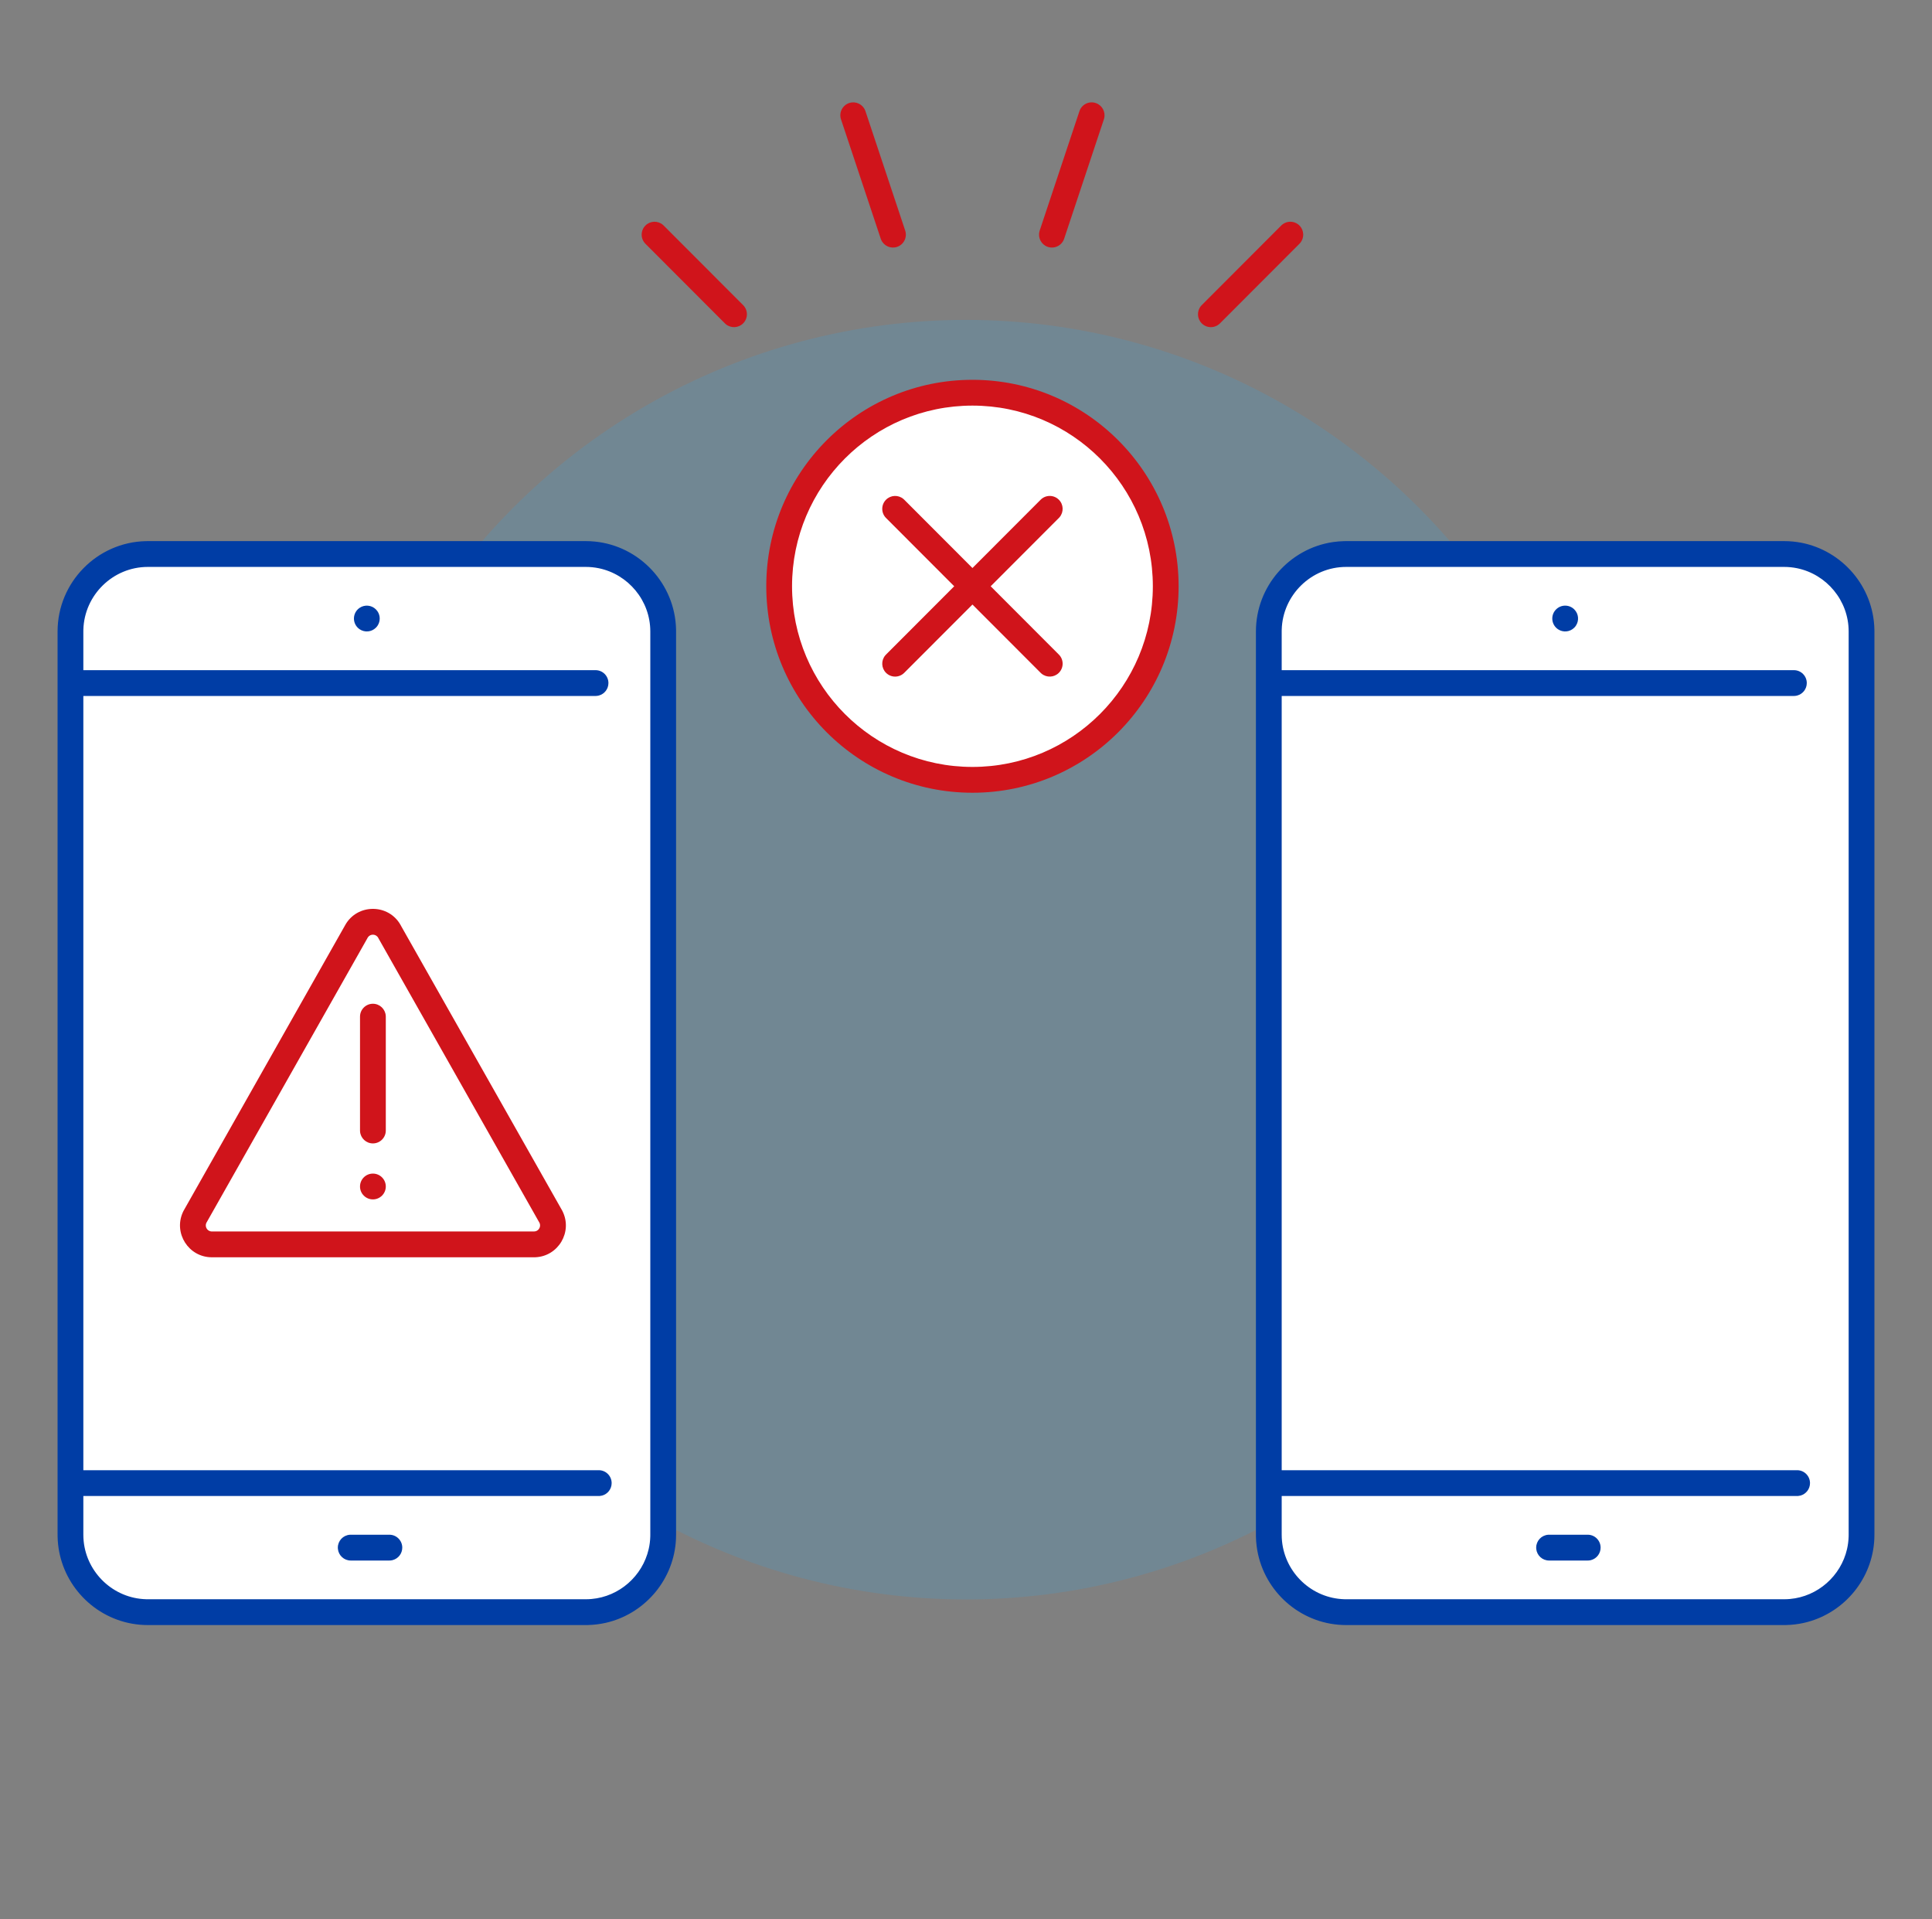
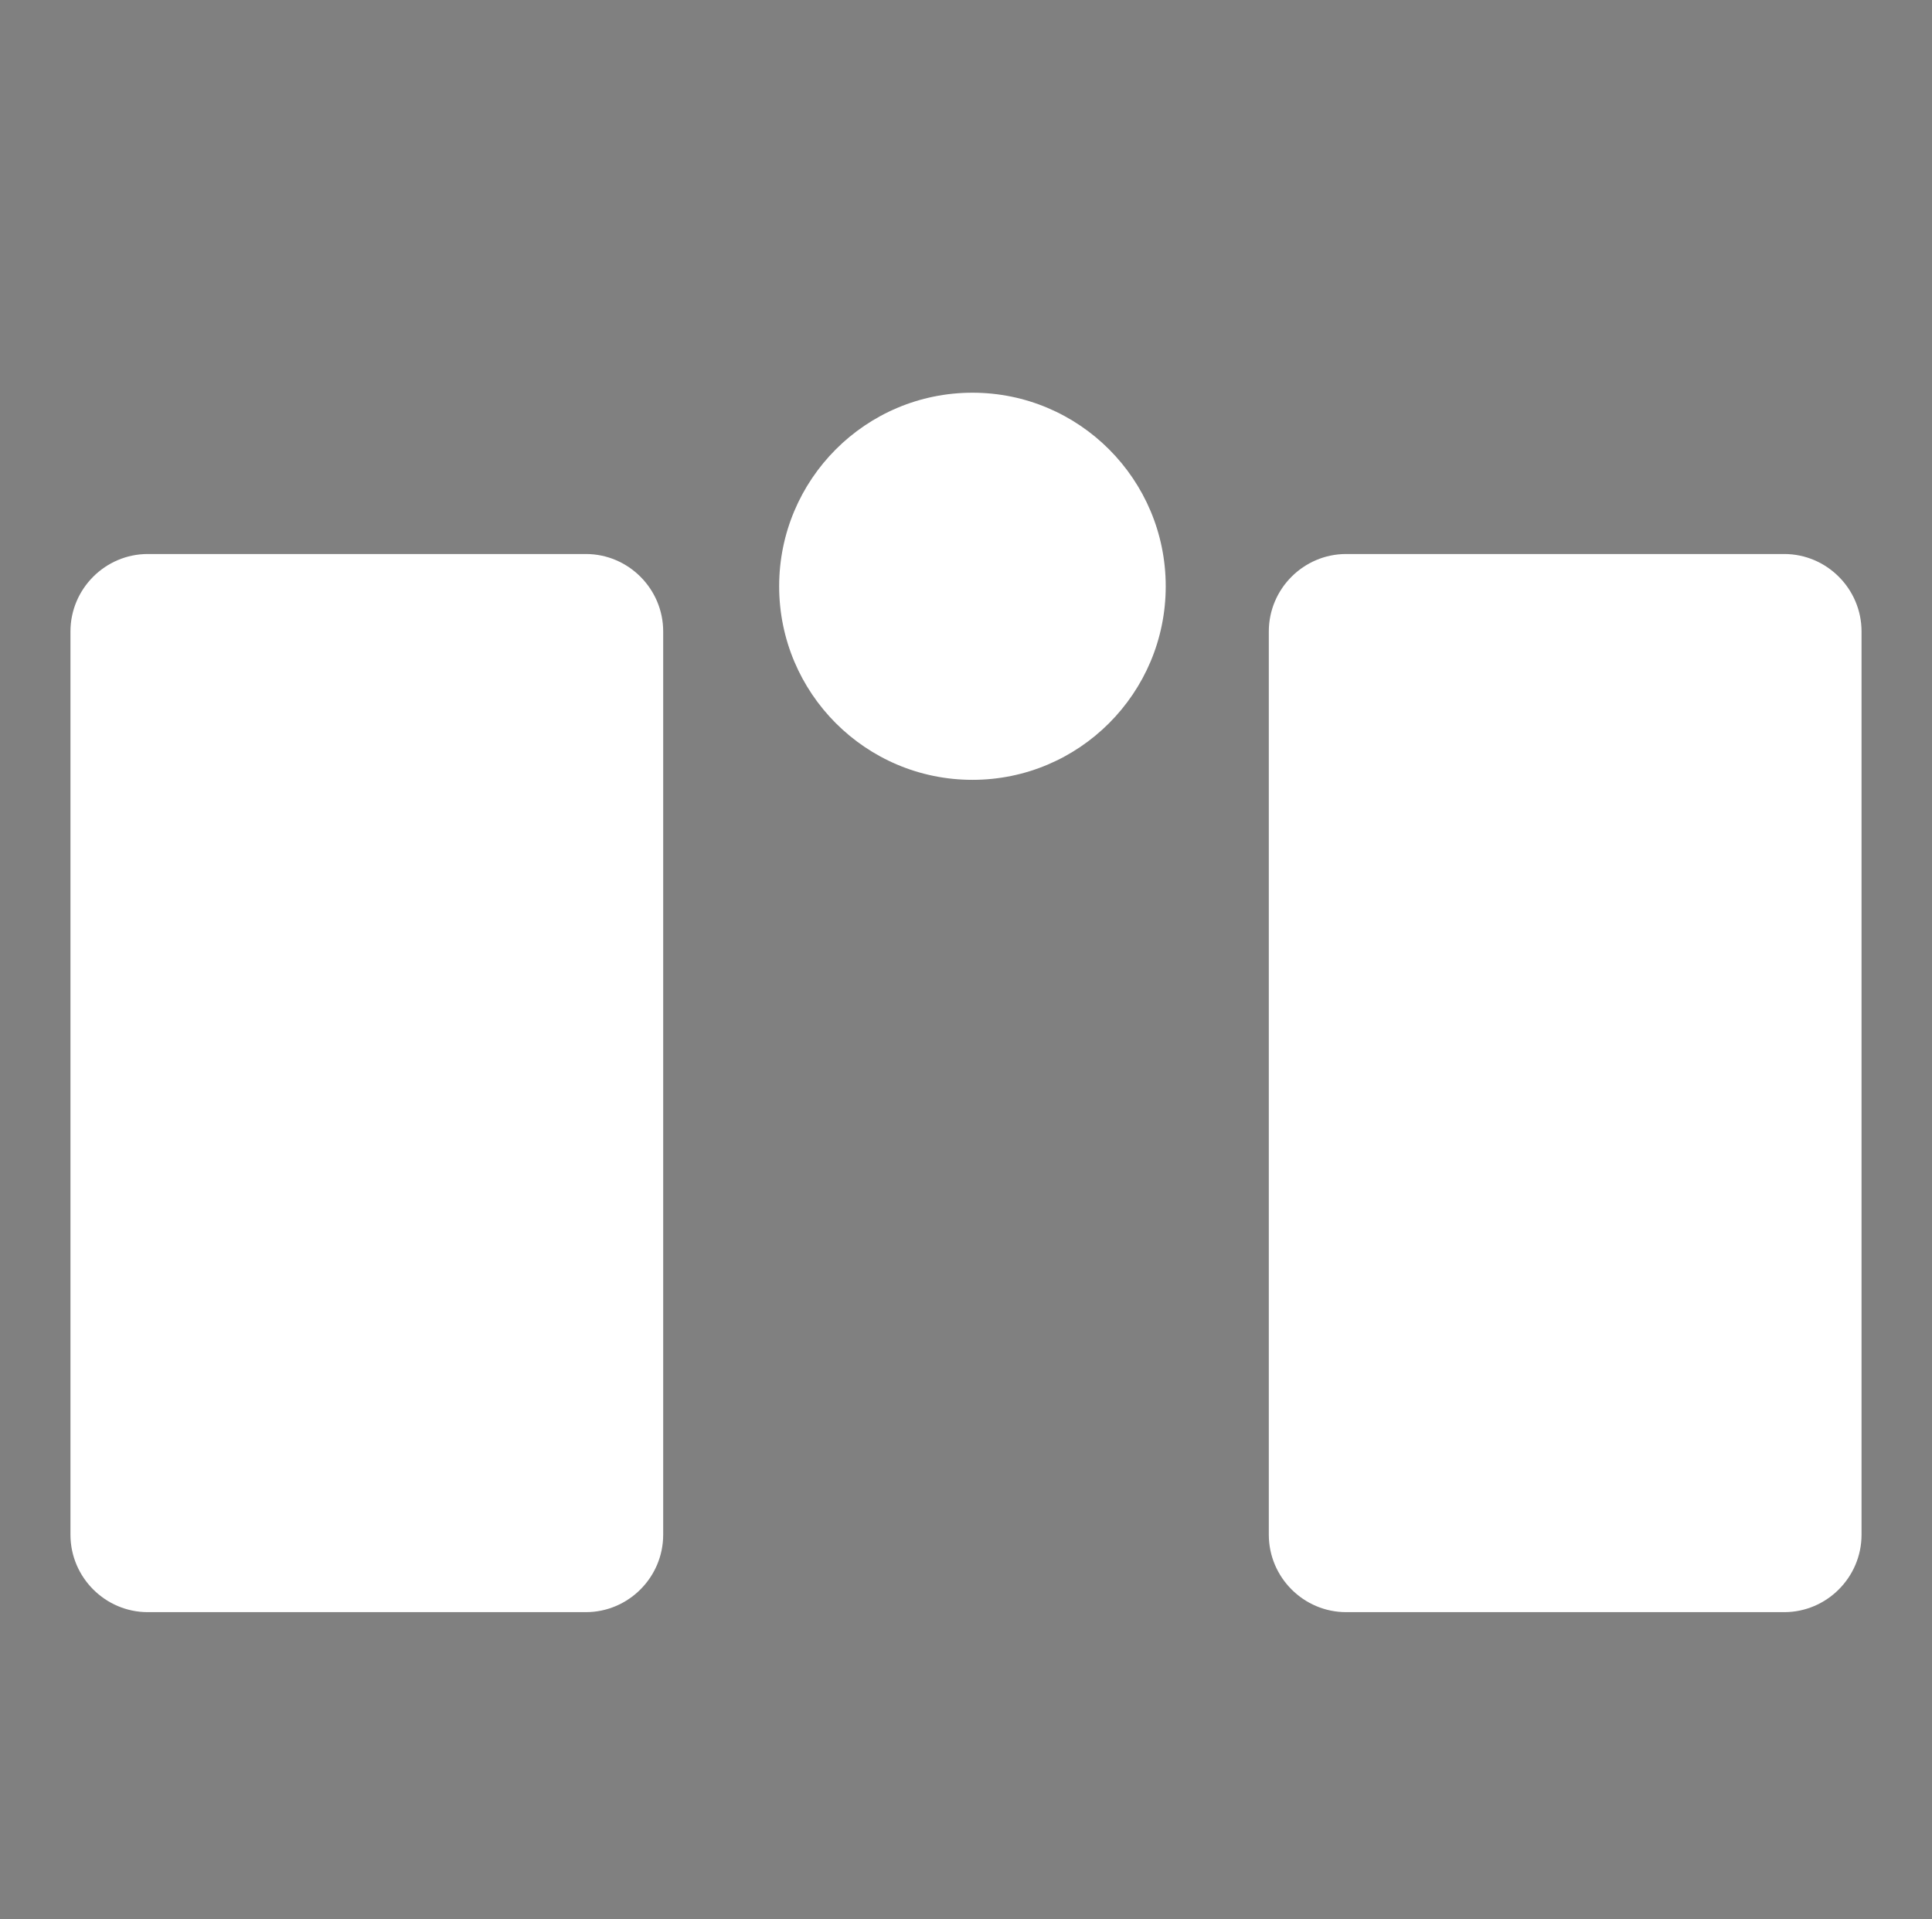
<svg xmlns="http://www.w3.org/2000/svg" width="151" height="150" viewBox="0 0 151 150" fill="none">
  <rect x="0" y="0" width="151" height="150" fill="#808080" stroke="none" />
-   <circle cx="75.5" cy="75" r="50" fill="#39A8E5" fill-opacity="0.2" />
  <path fill-rule="evenodd" clip-rule="evenodd" d="M45.791 43.297C49.114 43.297 51.833 46.02 51.833 49.348V119.941C51.833 123.269 49.114 125.992 45.791 125.992H11.55C8.226 125.992 5.507 123.269 5.507 119.941V49.348C5.507 46.02 8.226 43.297 11.55 43.297H45.791ZM139.45 43.297C142.774 43.297 145.493 46.02 145.493 49.348V119.941C145.493 123.269 142.774 125.992 139.45 125.992H105.209C101.886 125.992 99.167 123.269 99.167 119.941V49.348C99.167 46.02 101.886 43.297 105.209 43.297H139.45ZM76.004 30.691C84.346 30.691 91.11 37.464 91.11 45.819C91.11 54.173 84.346 60.946 76.004 60.946C67.661 60.946 60.897 54.173 60.897 45.819C60.897 37.464 67.661 30.691 76.004 30.691Z" fill="white" />
-   <path fill-rule="evenodd" clip-rule="evenodd" d="M67.642 8.69L67.614 8.616C67.412 8.135 66.871 7.884 66.368 8.052C65.841 8.228 65.555 8.799 65.731 9.328L68.837 18.657L68.865 18.731C69.067 19.212 69.608 19.463 70.111 19.295C70.638 19.119 70.923 18.548 70.748 18.02L67.642 8.69ZM51.806 17.567L51.87 17.626L58.081 23.846C58.475 24.24 58.475 24.878 58.081 25.272C57.709 25.645 57.117 25.665 56.721 25.331L56.657 25.272L50.446 19.052C50.053 18.658 50.053 18.019 50.446 17.625C50.819 17.252 51.41 17.233 51.806 17.567ZM101.561 17.625C101.934 17.999 101.954 18.591 101.62 18.988L101.561 19.052L95.35 25.272C94.957 25.666 94.319 25.666 93.926 25.272C93.553 24.899 93.534 24.306 93.867 23.91L93.926 23.846L100.137 17.626C100.53 17.232 101.168 17.232 101.561 17.625ZM85.639 8.052C86.141 8.22 86.424 8.746 86.298 9.252L86.276 9.328L83.171 18.657C82.995 19.186 82.424 19.471 81.897 19.295C81.394 19.128 81.112 18.602 81.238 18.096L81.26 18.02L84.365 8.69C84.541 8.161 85.111 7.876 85.639 8.052ZM28.721 73.309L28.753 73.254C28.951 72.96 29.404 72.979 29.569 73.309L29.594 73.356L42.165 95.566L42.184 95.608C42.293 95.91 42.07 96.242 41.737 96.242H16.558L16.501 96.238L16.446 96.228C16.178 96.164 16.016 95.875 16.112 95.608L16.13 95.566L28.697 73.355L28.721 73.309ZM30.153 92.727C30.153 92.17 29.701 91.718 29.145 91.718C28.589 91.718 28.138 92.17 28.138 92.727C28.138 93.284 28.589 93.735 29.145 93.735C29.701 93.735 30.153 93.284 30.153 92.727ZM30.15 79.379C30.111 78.857 29.676 78.445 29.145 78.445C28.589 78.445 28.138 78.897 28.138 79.454V88.352L28.141 88.427C28.18 88.948 28.615 89.36 29.145 89.36C29.702 89.36 30.153 88.908 30.153 88.352V79.454L30.15 79.379ZM92.117 45.818C92.117 36.907 84.903 29.683 76.004 29.683C67.105 29.683 59.89 36.907 59.89 45.818C59.89 54.729 67.105 61.954 76.004 61.954C84.903 61.954 92.117 54.729 92.117 45.818ZM61.904 45.818C61.904 38.021 68.217 31.699 76.004 31.699C83.79 31.699 90.103 38.021 90.103 45.818C90.103 53.615 83.79 59.937 76.004 59.937C68.217 59.937 61.904 53.615 61.904 45.818ZM70.673 39.054L70.609 38.995C70.213 38.661 69.621 38.681 69.249 39.054C68.856 39.448 68.856 40.087 69.249 40.48L74.579 45.818L69.249 51.156L69.19 51.22C68.857 51.616 68.876 52.209 69.249 52.582C69.642 52.976 70.28 52.976 70.673 52.582L76.004 47.245L81.334 52.582L81.398 52.641C81.794 52.975 82.386 52.955 82.758 52.582C83.151 52.188 83.151 51.55 82.758 51.156L77.428 45.818L82.758 40.48L82.817 40.416C83.15 40.02 83.131 39.427 82.758 39.054C82.365 38.66 81.727 38.66 81.334 39.054L76.004 44.392L70.673 39.054ZM43.962 94.653L43.938 94.606L31.351 72.371L31.35 72.369L31.346 72.361L31.317 72.305C30.374 70.604 27.915 70.605 26.973 72.307L26.938 72.371L14.358 94.606L14.333 94.653L14.289 94.745C13.551 96.381 14.743 98.259 16.558 98.259H41.737L41.839 98.257C43.63 98.186 44.774 96.279 43.962 94.653Z" fill="#D0141B" />
-   <path fill-rule="evenodd" clip-rule="evenodd" d="M46.5 42.325C49.998 42.678 52.76 45.617 52.839 49.191L52.84 49.348V119.941C52.84 120.151 52.831 120.358 52.813 120.564C52.542 123.639 50.282 126.163 47.337 126.829C46.888 126.93 46.424 126.988 45.948 126.999L45.791 127.001H11.55C8.201 127.001 5.381 124.636 4.672 121.49C4.655 121.415 4.639 121.341 4.625 121.265C4.552 120.886 4.511 120.496 4.502 120.098L4.5 119.941V49.348C4.5 45.516 7.585 42.375 11.393 42.291L11.55 42.289H45.791C46.03 42.289 46.267 42.301 46.5 42.325ZM105.052 42.291L105.209 42.289H139.45H139.451C139.456 42.289 139.46 42.289 139.465 42.289C139.467 42.289 139.47 42.289 139.472 42.289C139.916 42.291 140.35 42.333 140.772 42.414C143.975 43.028 146.424 45.828 146.498 49.191L146.5 49.348V119.941C146.5 120.151 146.491 120.358 146.473 120.564C146.202 123.639 143.942 126.163 140.997 126.829C140.548 126.93 140.083 126.988 139.607 126.999C139.607 126.999 139.607 126.999 139.607 126.999L139.45 127.001H105.209C101.86 127.001 99.04 124.636 98.331 121.49C98.23 121.04 98.172 120.575 98.161 120.098L98.16 119.941V49.348C98.16 45.815 100.781 42.87 104.174 42.365C104.462 42.323 104.755 42.297 105.052 42.291ZM11.55 44.306C8.829 44.306 6.591 46.501 6.516 49.208L6.514 49.348V52.374H46.546C46.546 52.374 46.546 52.374 46.546 52.374C47.102 52.374 47.553 52.825 47.553 53.382C47.553 53.382 47.553 53.382 47.553 53.382C47.553 53.847 47.239 54.239 46.811 54.355C46.75 54.372 46.686 54.383 46.621 54.388L46.546 54.391H6.514V114.899H46.798C46.798 114.899 46.798 114.899 46.798 114.899C47.354 114.899 47.805 115.351 47.805 115.907C47.805 115.907 47.805 115.908 47.805 115.908C47.805 116.373 47.49 116.764 47.063 116.881C47.002 116.897 46.938 116.908 46.873 116.913C46.873 116.913 46.873 116.913 46.873 116.913L46.798 116.916L6.514 116.916V119.941C6.514 120.112 6.523 120.28 6.539 120.446C6.79 122.937 8.875 124.911 11.409 124.982L11.55 124.984H45.791C45.94 124.984 46.087 124.977 46.233 124.964C48.417 124.771 50.214 123.164 50.698 121.07C50.772 120.751 50.815 120.42 50.824 120.082L50.826 119.941V49.348C50.826 46.924 49.09 44.882 46.802 44.409C46.475 44.342 46.137 44.306 45.791 44.306H11.55ZM105.209 44.306C102.489 44.306 100.251 46.501 100.176 49.208L100.174 49.348L100.174 52.374H140.206C140.206 52.374 140.206 52.374 140.206 52.374C140.762 52.374 141.213 52.825 141.213 53.382C141.213 53.382 141.213 53.382 141.213 53.382C141.213 53.847 140.898 54.239 140.47 54.355C140.409 54.372 140.346 54.383 140.281 54.388C140.281 54.388 140.281 54.388 140.281 54.388L140.206 54.391H100.174V114.899H140.457C140.458 114.899 140.458 114.899 140.458 114.899C141.014 114.899 141.465 115.351 141.465 115.907C141.465 115.908 141.465 115.908 141.465 115.908C141.464 116.373 141.15 116.764 140.722 116.881C140.661 116.897 140.598 116.908 140.533 116.913C140.533 116.913 140.533 116.913 140.533 116.913L140.457 116.916H100.174L100.174 119.941C100.174 120.112 100.182 120.28 100.199 120.446C100.45 122.937 102.535 124.911 105.069 124.982L105.209 124.984H139.45C139.599 124.984 139.746 124.977 139.892 124.964C142.076 124.771 143.874 123.164 144.358 121.07C144.431 120.751 144.474 120.42 144.484 120.082C144.484 120.082 144.484 120.082 144.484 120.082L144.486 119.941V49.348C144.486 46.924 142.749 44.882 140.461 44.409C140.134 44.342 139.796 44.306 139.45 44.306H105.209ZM30.433 119.941C30.989 119.941 31.44 120.393 31.44 120.95C31.44 120.95 31.44 120.95 31.44 120.95C31.44 121.415 31.125 121.807 30.697 121.923C30.636 121.94 30.573 121.951 30.508 121.956C30.508 121.956 30.508 121.956 30.508 121.956L30.433 121.958H27.411C26.89 121.958 26.461 121.561 26.41 121.053C26.406 121.019 26.404 120.985 26.404 120.95C26.404 120.418 26.815 119.983 27.336 119.944L27.411 119.941H30.433H30.433ZM124.092 119.941C124.648 119.941 125.099 120.393 125.099 120.95C125.099 121.415 124.785 121.807 124.357 121.923C124.296 121.94 124.233 121.951 124.167 121.956C124.167 121.956 124.167 121.956 124.167 121.956L124.092 121.958H121.071C120.549 121.958 120.121 121.561 120.069 121.053C120.066 121.019 120.064 120.985 120.064 120.95C120.064 120.418 120.475 119.983 120.996 119.944L121.071 119.941H124.092H124.092ZM125.099 120.95C125.099 120.95 125.099 120.95 125.099 120.95V120.95ZM29.497 47.764C29.733 48.102 29.737 48.552 29.511 48.895C29.474 48.951 29.431 49.004 29.382 49.053C29.382 49.053 29.382 49.053 29.382 49.053C29.038 49.398 28.507 49.441 28.116 49.182C28.06 49.145 28.007 49.102 27.958 49.053C27.565 48.659 27.565 48.021 27.958 47.627C28.007 47.578 28.06 47.535 28.116 47.498C28.507 47.239 29.038 47.282 29.382 47.627C29.425 47.67 29.464 47.716 29.497 47.764ZM121.618 47.627C122.011 47.233 122.649 47.233 123.042 47.627C123.042 47.627 123.042 47.627 123.042 47.627C123.386 47.971 123.429 48.503 123.171 48.895C123.134 48.951 123.091 49.004 123.042 49.053C123.042 49.053 123.042 49.053 123.042 49.053C122.698 49.398 122.167 49.441 121.776 49.182C121.72 49.145 121.667 49.102 121.618 49.053C121.618 49.053 121.618 49.053 121.618 49.053C121.224 48.659 121.224 48.021 121.618 47.627C121.618 47.627 121.618 47.627 121.618 47.627Z" fill="#003DA5" />
</svg>